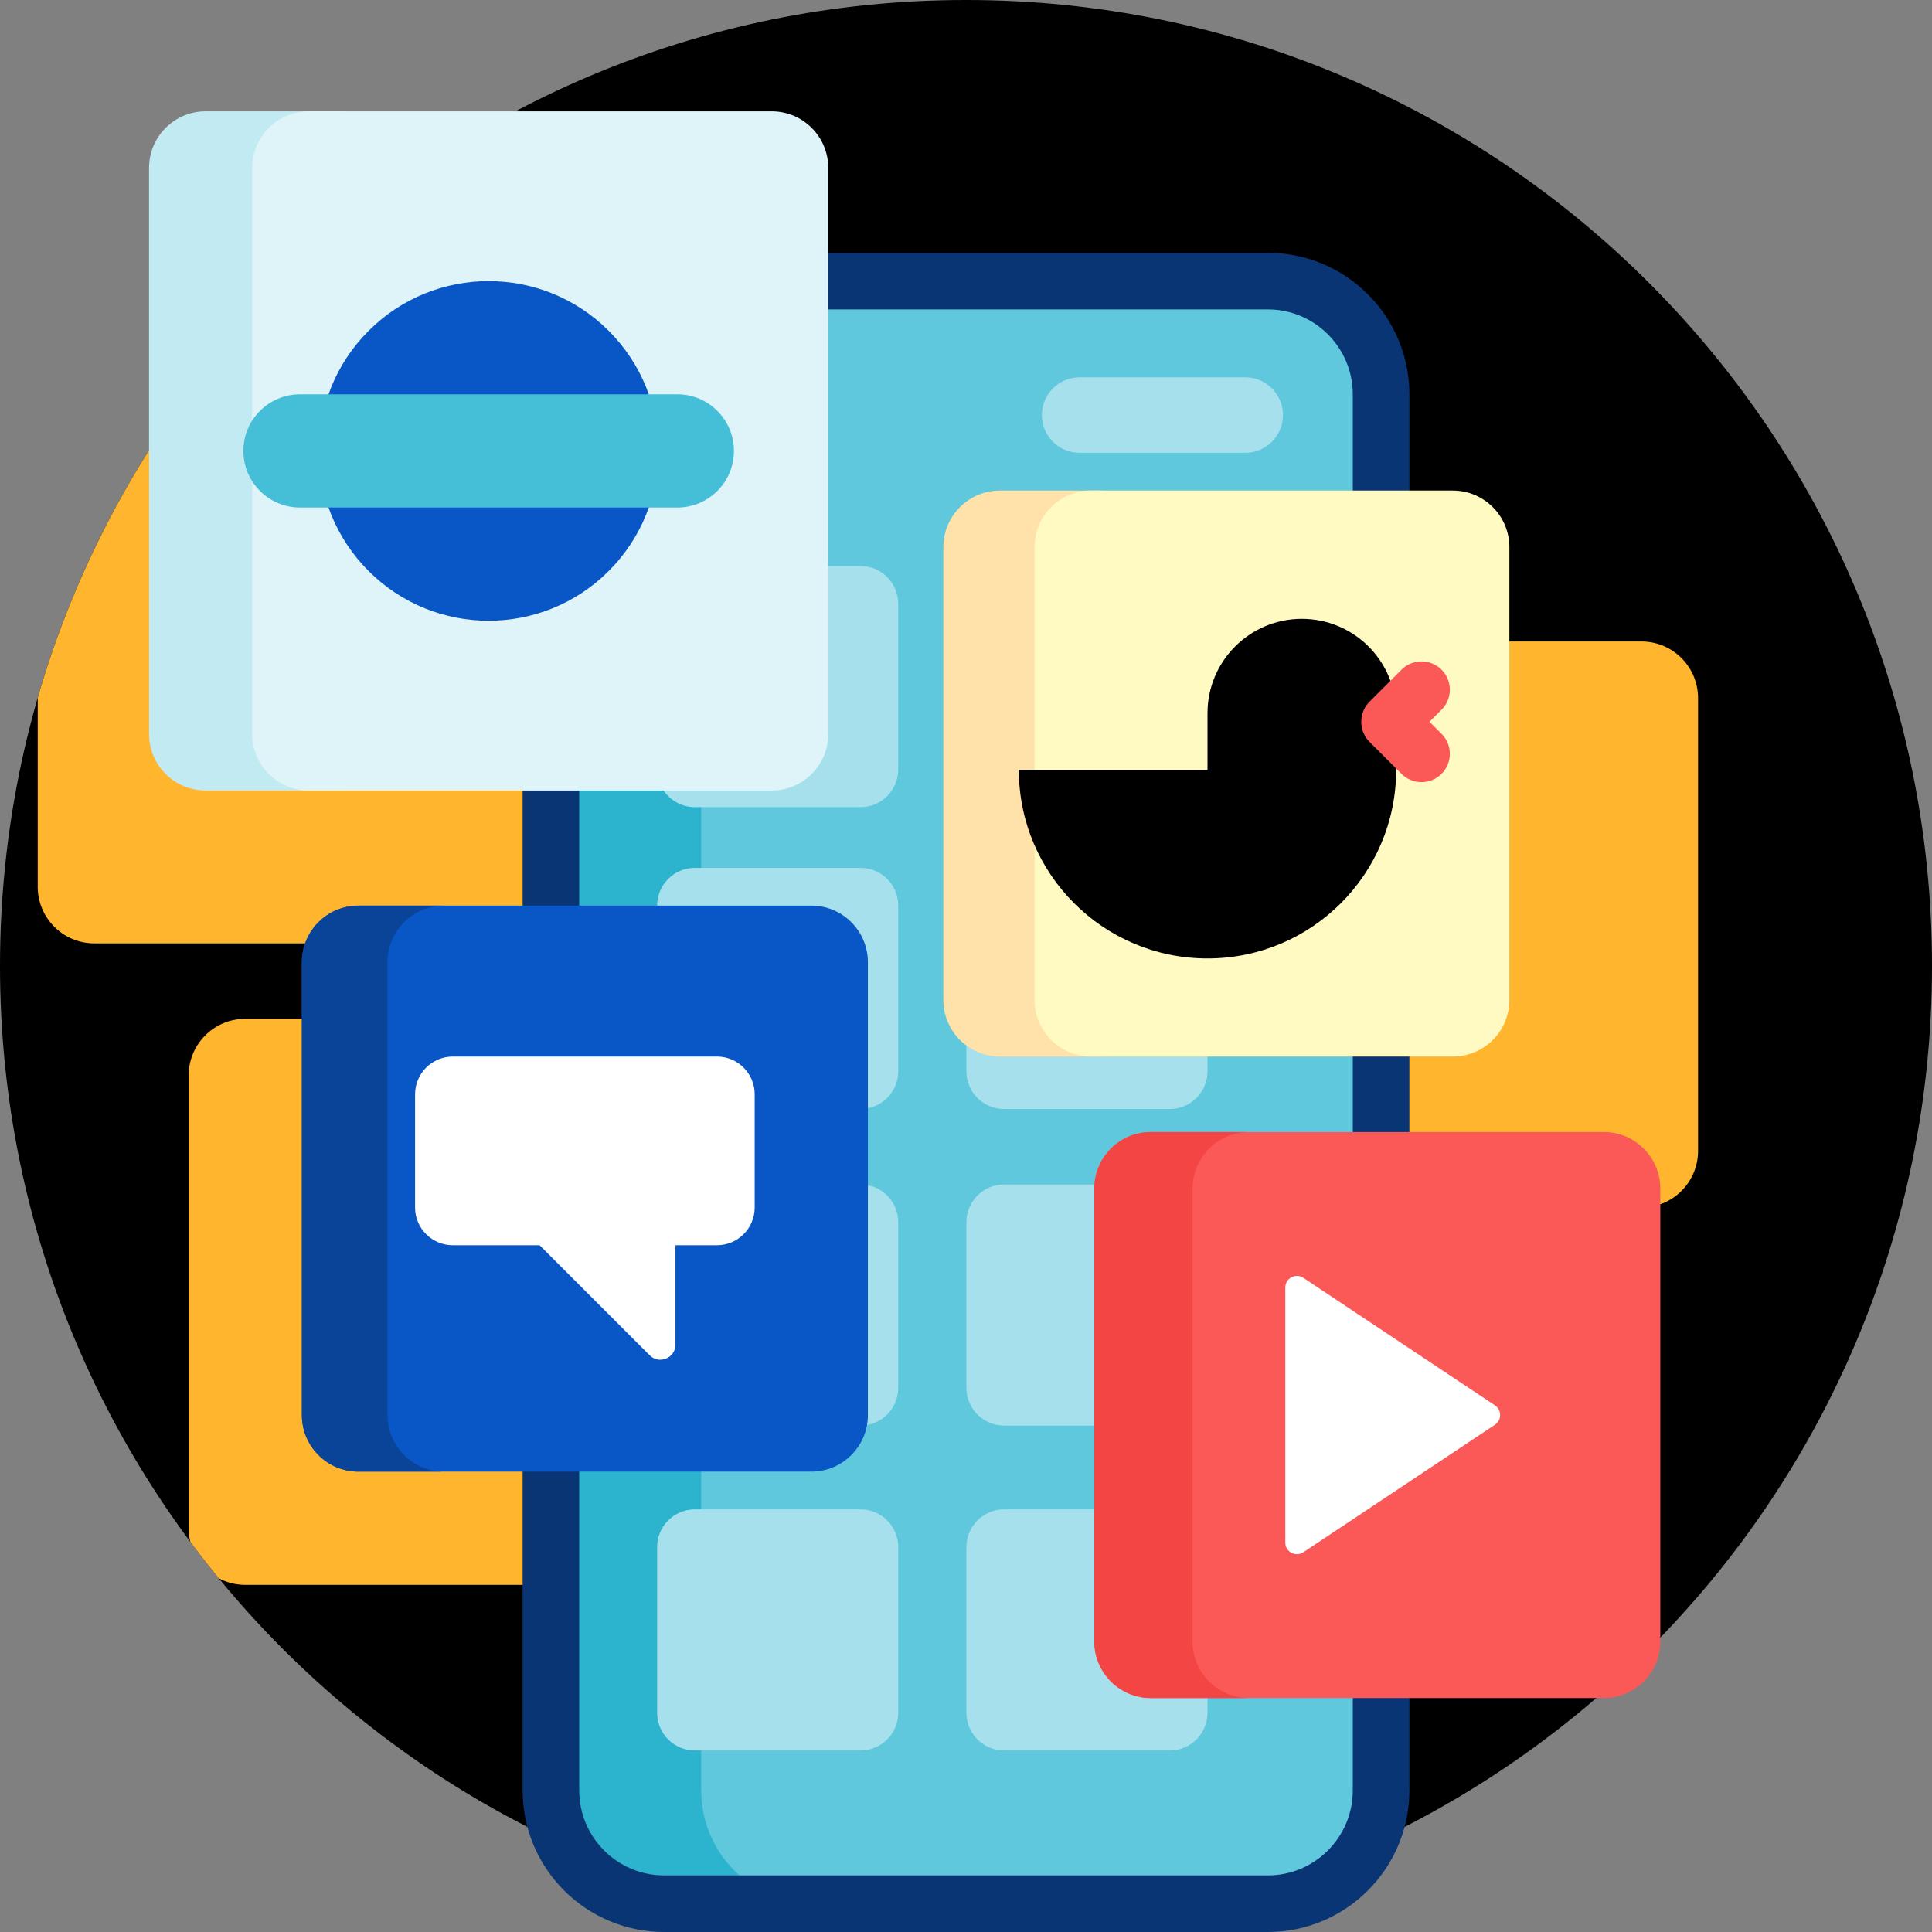
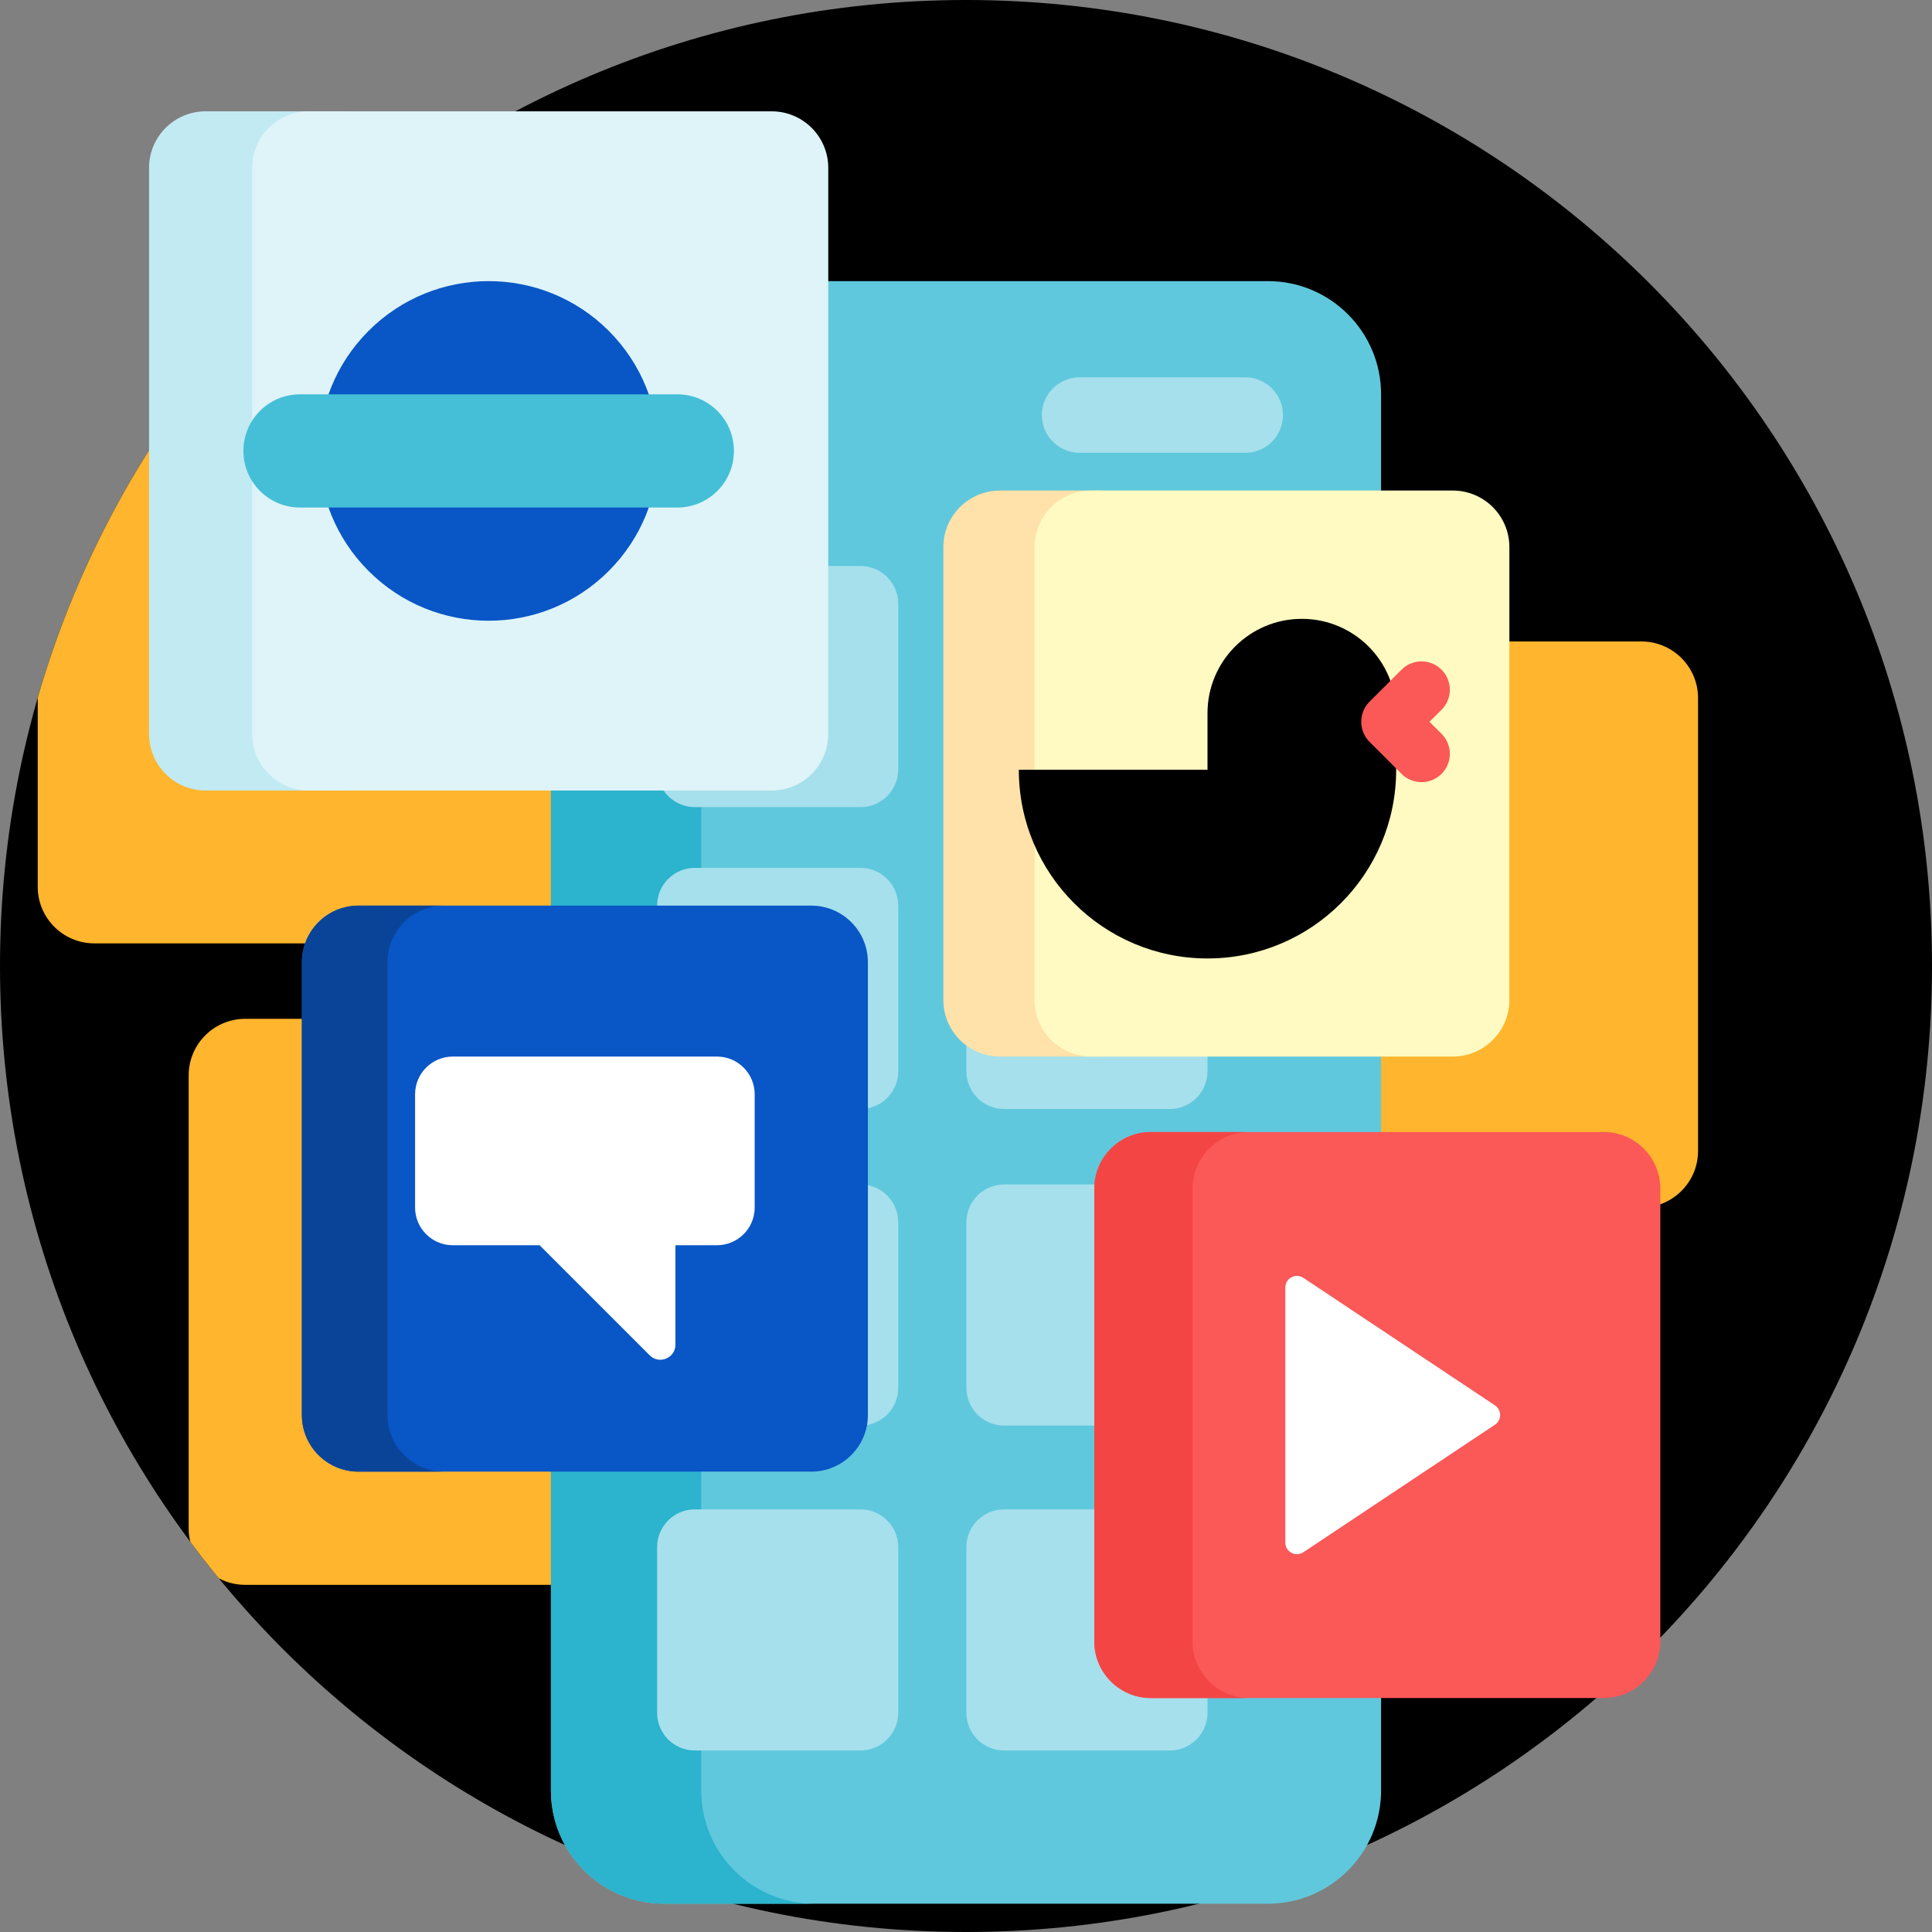
<svg xmlns="http://www.w3.org/2000/svg" version="1.1" width="512" height="512" x="0" y="0" viewBox="0 0 512 512" style="enable-background:new 0 0 512 512" xml:space="preserve" class="">
  <rect x="0" y="0" width="512" height="512" fill="#808080" stroke="none" />
  <g>
    <path fill="#000000" d="M512 256c0 141.385-114.615 256-256 256S0 397.385 0 256 114.615 0 256 0s256 114.615 256 256z" opacity="1" data-original="#ffc14f" class="" />
    <path fill="#ffb52d" d="M450 185v120c0 8.284-6.716 15-15 15H315c-8.284 0-15-6.716-15-15V185c0-8.284 6.716-15 15-15h120c8.284 0 15 6.716 15 15zm-290 50V115c0-8.284-6.716-15-15-15H53.006C33.731 125.044 18.987 153.757 10 184.91V235c0 8.284 6.716 15 15 15h120c8.284 0 15-6.716 15-15zm25 35H65c-8.284 0-15 6.716-15 15v120c0 1.242.151 2.448.436 3.602 2.439 3.28 4.955 6.5 7.545 9.657A14.932 14.932 0 0 0 65 420h120c8.284 0 15-6.716 15-15V285c0-8.284-6.716-15-15-15z" opacity="1" data-original="#ffb52d" class="" />
    <path fill="#60c8dd" d="M336 504.5H176c-16.569 0-30-13.431-30-30v-370c0-16.569 13.431-30 30-30h160c16.569 0 30 13.431 30 30v370c0 16.569-13.431 30-30 30z" opacity="1" data-original="#60c8dd" class="" />
    <path fill="#2cb3cd" d="M215.83 504.5H176c-16.569 0-30-13.431-30-30v-370c0-16.569 13.431-30 30-30h39.83c-16.569 0-30 13.431-30 30v370c0 16.569 13.431 30 30 30z" opacity="1" data-original="#2cb3cd" />
    <path fill="#a6e0ec" d="M228.036 377.793H184.14c-5.523 0-10-4.477-10-10v-43.896c0-5.523 4.477-10 10-10h43.896c5.523 0 10 4.477 10 10v43.896c0 5.522-4.477 10-10 10zm91.964-10v-43.896c0-5.523-4.477-10-10-10h-43.896c-5.523 0-10 4.477-10 10v43.896c0 5.523 4.477 10 10 10H310c5.523 0 10-4.478 10-10zm-81.964 86.103V410c0-5.523-4.477-10-10-10H184.14c-5.523 0-10 4.477-10 10v43.896c0 5.523 4.477 10 10 10h43.896c5.523 0 10-4.477 10-10zm81.964 0V410c0-5.523-4.477-10-10-10h-43.896c-5.523 0-10 4.477-10 10v43.896c0 5.523 4.477 10 10 10H310c5.523 0 10-4.477 10-10zm-81.964-170V240c0-5.523-4.477-10-10-10H184.14c-5.523 0-10 4.477-10 10v43.896c0 5.523 4.477 10 10 10h43.896c5.523 0 10-4.477 10-10zm0-80V160c0-5.523-4.477-10-10-10H184.14c-5.523 0-10 4.477-10 10v43.896c0 5.523 4.477 10 10 10h43.896c5.523 0 10-4.477 10-10zM340 110c0-5.523-4.477-10-10-10h-43.896c-5.523 0-10 4.477-10 10s4.477 10 10 10H330c5.523 0 10-4.477 10-10zm-20 173.896V240c0-5.523-4.477-10-10-10h-43.896c-5.523 0-10 4.477-10 10v43.896c0 5.523 4.477 10 10 10H310c5.523 0 10-4.477 10-10z" opacity="1" data-original="#a6e0ec" />
-     <path fill="#0a3575" d="M336 67H176c-20.678 0-37.5 16.822-37.5 37.5v370c0 20.678 16.822 37.5 37.5 37.5h160c20.678 0 37.5-16.822 37.5-37.5v-370c0-20.678-16.822-37.5-37.5-37.5zm22.5 407.5c0 12.406-10.094 22.5-22.5 22.5H176c-12.406 0-22.5-10.094-22.5-22.5v-370c0-12.406 10.094-22.5 22.5-22.5h160c12.406 0 22.5 10.094 22.5 22.5z" opacity="1" data-original="#0a3575" class="" />
    <path fill="#c2eaf2" d="M90 209.5H54.5c-8.284 0-15-6.716-15-15v-150c0-8.284 6.716-15 15-15H90c8.284 0 15 6.716 15 15v150c0 8.284-6.716 15-15 15z" opacity="1" data-original="#c2eaf2" class="" />
    <path fill="#def4f8" d="M204.5 209.5H81.824c-8.284 0-15-6.716-15-15v-150c0-8.284 6.716-15 15-15H204.5c8.284 0 15 6.716 15 15v150c0 8.284-6.716 15-15 15z" opacity="1" data-original="#def4f8" class="" />
    <path fill="#ffe1aa" d="M291.362 280H265c-8.284 0-15-6.716-15-15V145c0-8.284 6.716-15 15-15h26.362c8.284 0 15 6.716 15 15v120c0 8.284-6.716 15-15 15z" opacity="1" data-original="#ffe1aa" />
    <path fill="#fffac1" d="M385 280h-95.83c-8.284 0-15-6.716-15-15V145c0-8.284 6.716-15 15-15H385c8.284 0 15 6.716 15 15v120c0 8.284-6.716 15-15 15z" opacity="1" data-original="#fffac1" />
    <path fill="#0956c6" d="M215 390H95c-8.284 0-15-6.716-15-15V255c0-8.284 6.716-15 15-15h120c8.284 0 15 6.716 15 15v120c0 8.284-6.716 15-15 15z" opacity="1" data-original="#0956c6" />
    <path fill="#0a4499" d="M117.702 390H95c-8.284 0-15-6.716-15-15V255c0-8.284 6.716-15 15-15h22.702c-8.284 0-15 6.716-15 15v120c0 8.284 6.716 15 15 15z" opacity="1" data-original="#0a4499" />
    <path fill="#fb5858" d="M425 450H305c-8.284 0-15-6.716-15-15V315c0-8.284 6.716-15 15-15h120c8.284 0 15 6.716 15 15v120c0 8.284-6.716 15-15 15z" opacity="1" data-original="#fb5858" />
    <path fill="#f44545" d="M331.042 450H305c-8.284 0-15-6.716-15-15V315c0-8.284 6.716-15 15-15h26.042c-8.284 0-15 6.716-15 15v120c0 8.284 6.716 15 15 15z" opacity="1" data-original="#f44545" class="" />
    <path fill="#0956c6" d="M161.32 151.32c-17.574 17.574-46.066 17.574-63.64 0s-17.574-46.066 0-63.64 46.066-17.574 63.64 0 17.573 46.066 0 63.64z" opacity="1" data-original="#0956c6" />
    <path fill="#44bfd7" d="M179.5 134.5h-100c-8.284 0-15-6.716-15-15 0-8.284 6.716-15 15-15h100c8.284 0 15 6.716 15 15 0 8.284-6.716 15-15 15z" opacity="1" data-original="#44bfd7" class="" />
    <path fill="#000000" d="M370 189v15c0 27.614-22.386 50-50 50s-50-22.386-50-50h50v-15c0-13.807 11.193-25 25-25s25 11.193 25 25z" opacity="1" data-original="#ffc14f" class="" />
    <path fill="#fb5858" d="M382.046 194.492a7.5 7.5 0 0 1-10.606 10.607l-8.485-8.485a7.476 7.476 0 0 1-2.196-5.337 7.474 7.474 0 0 1 2.196-5.337l8.485-8.485a7.5 7.5 0 0 1 10.606 10.607l-3.216 3.216z" opacity="1" data-original="#fb5858" />
    <path fill="#ffffff" d="m345.407 338.644 50.771 33.79c1.832 1.22 1.832 3.911 0 5.131l-50.771 33.79c-2.048 1.363-4.789-.105-4.789-2.566v-67.58c0-2.459 2.741-3.928 4.789-2.565zM200 290v30c0 5.523-4.477 10-10 10h-11v26.343c0 3.563-4.309 5.348-6.828 2.828L143 330h-23c-5.523 0-10-4.477-10-10v-30c0-5.523 4.477-10 10-10h70c5.523 0 10 4.477 10 10z" opacity="1" data-original="#ffffff" />
  </g>
</svg>